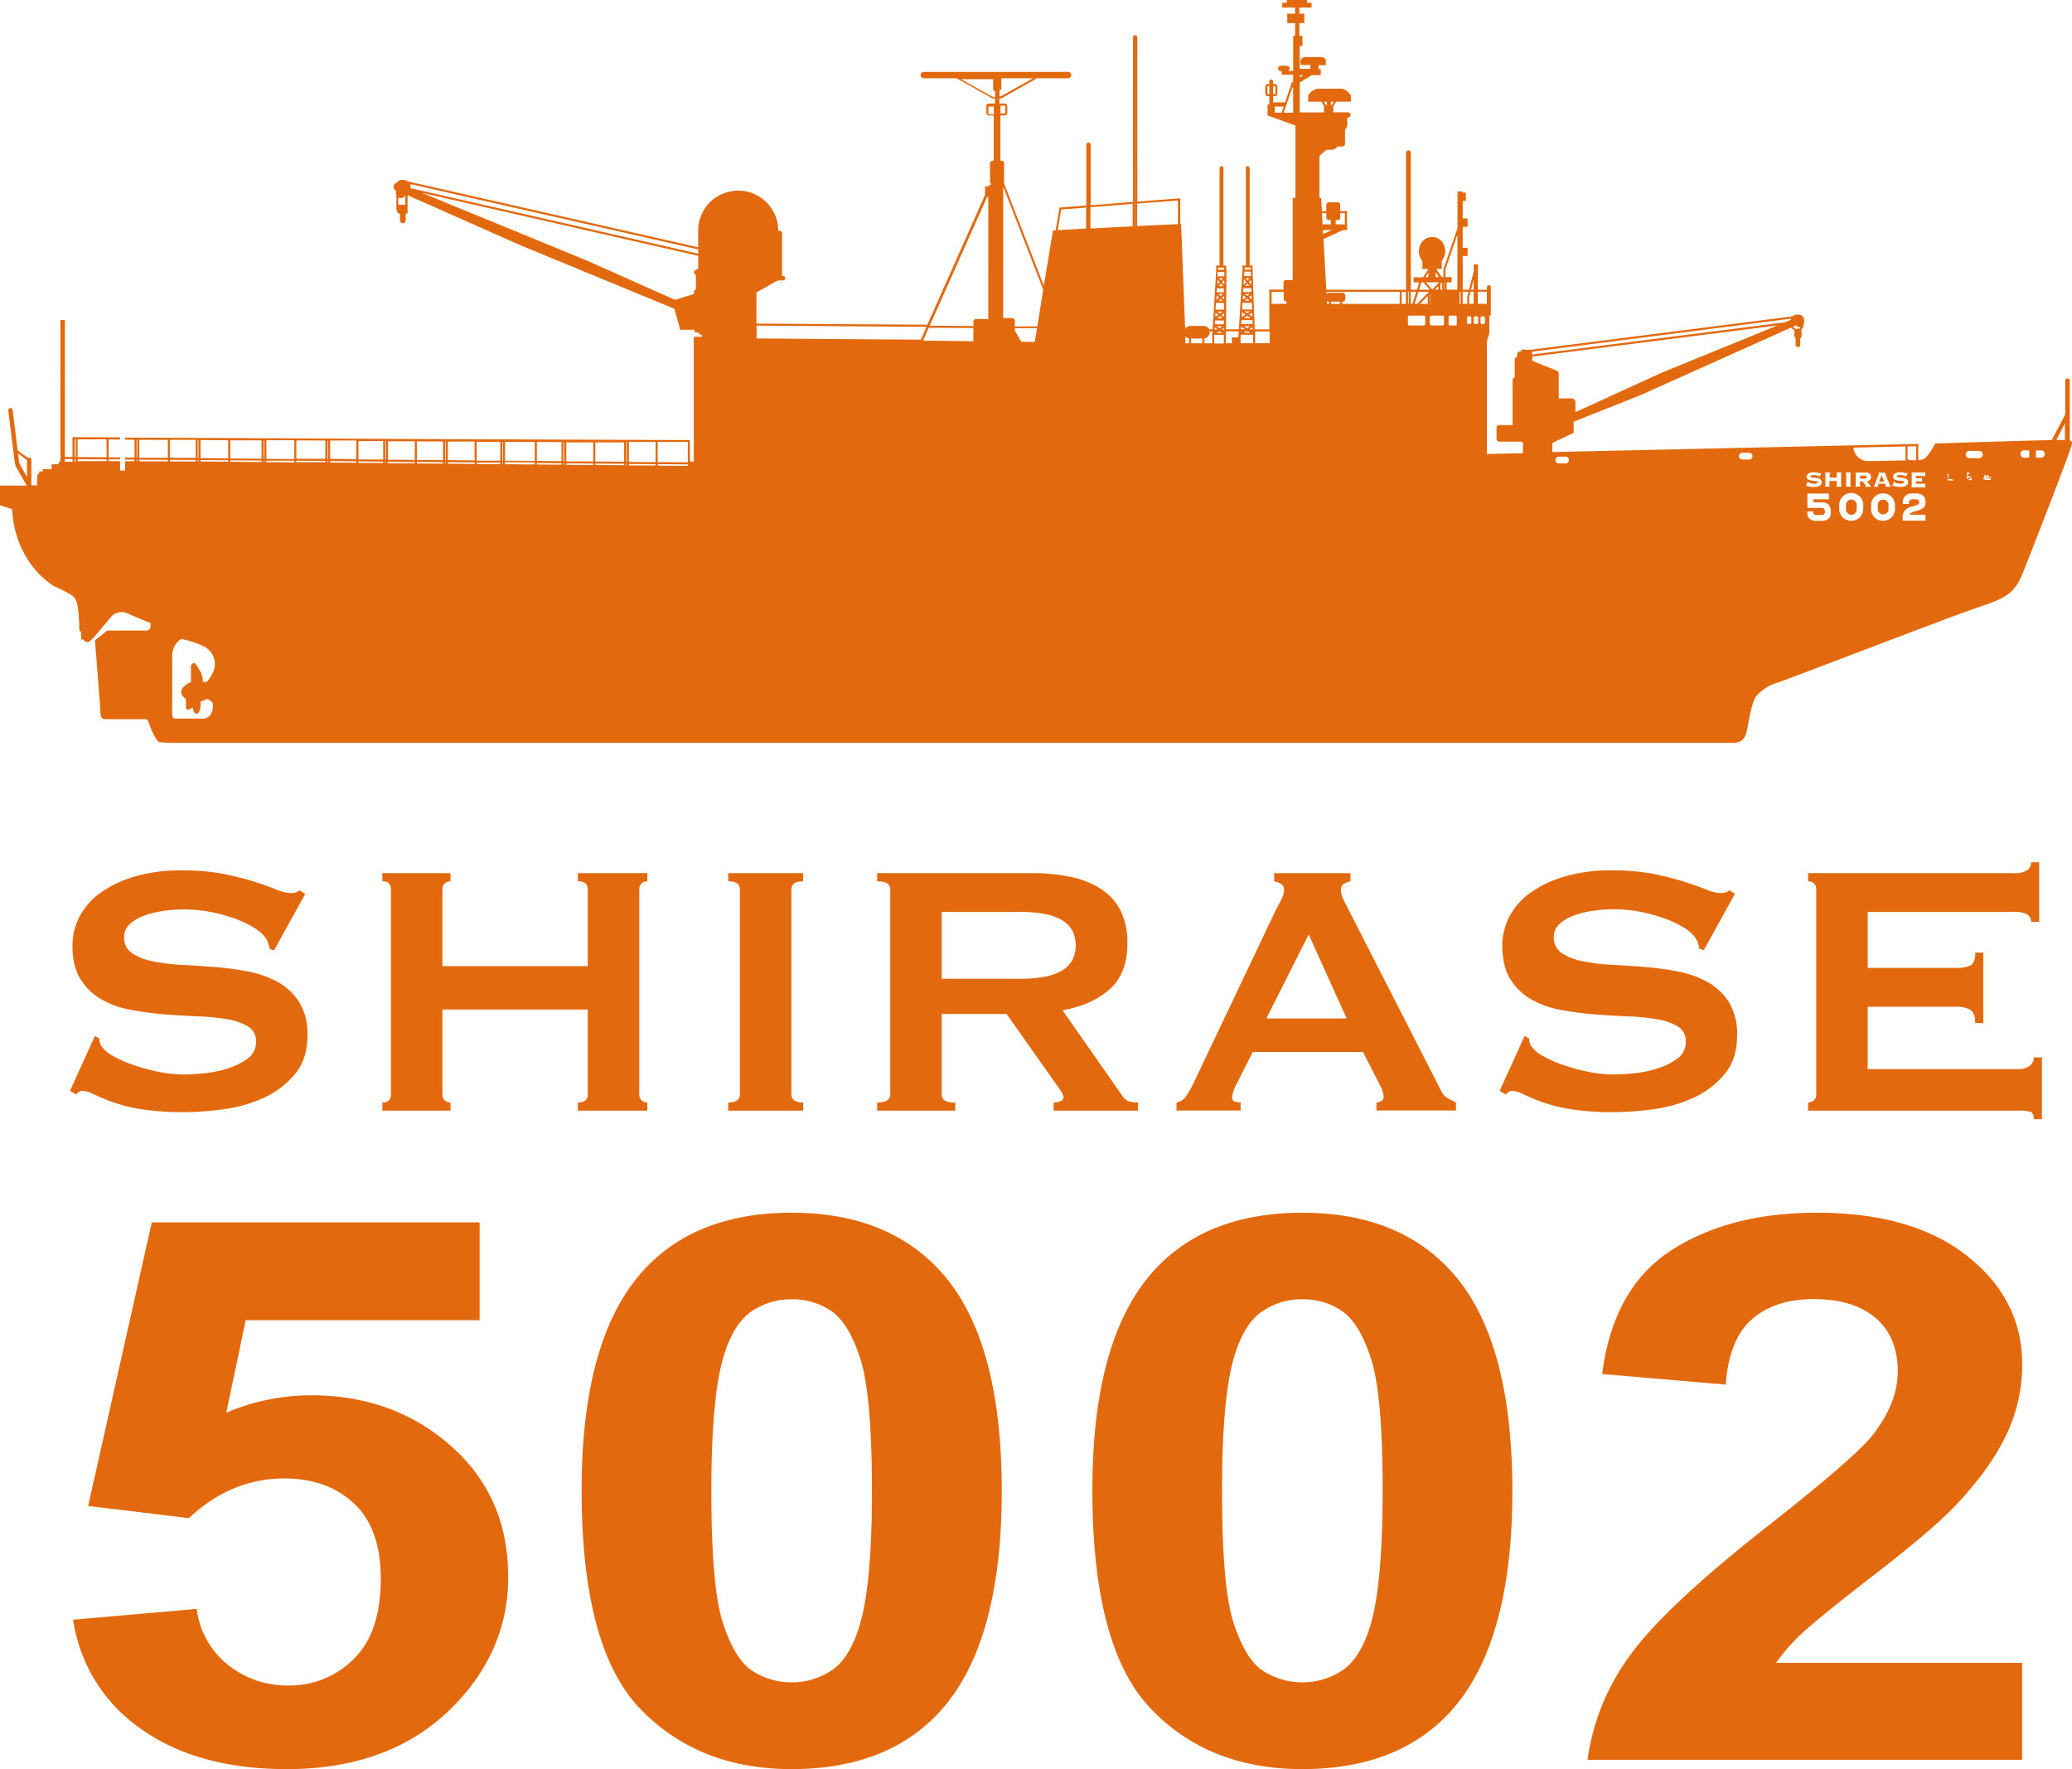
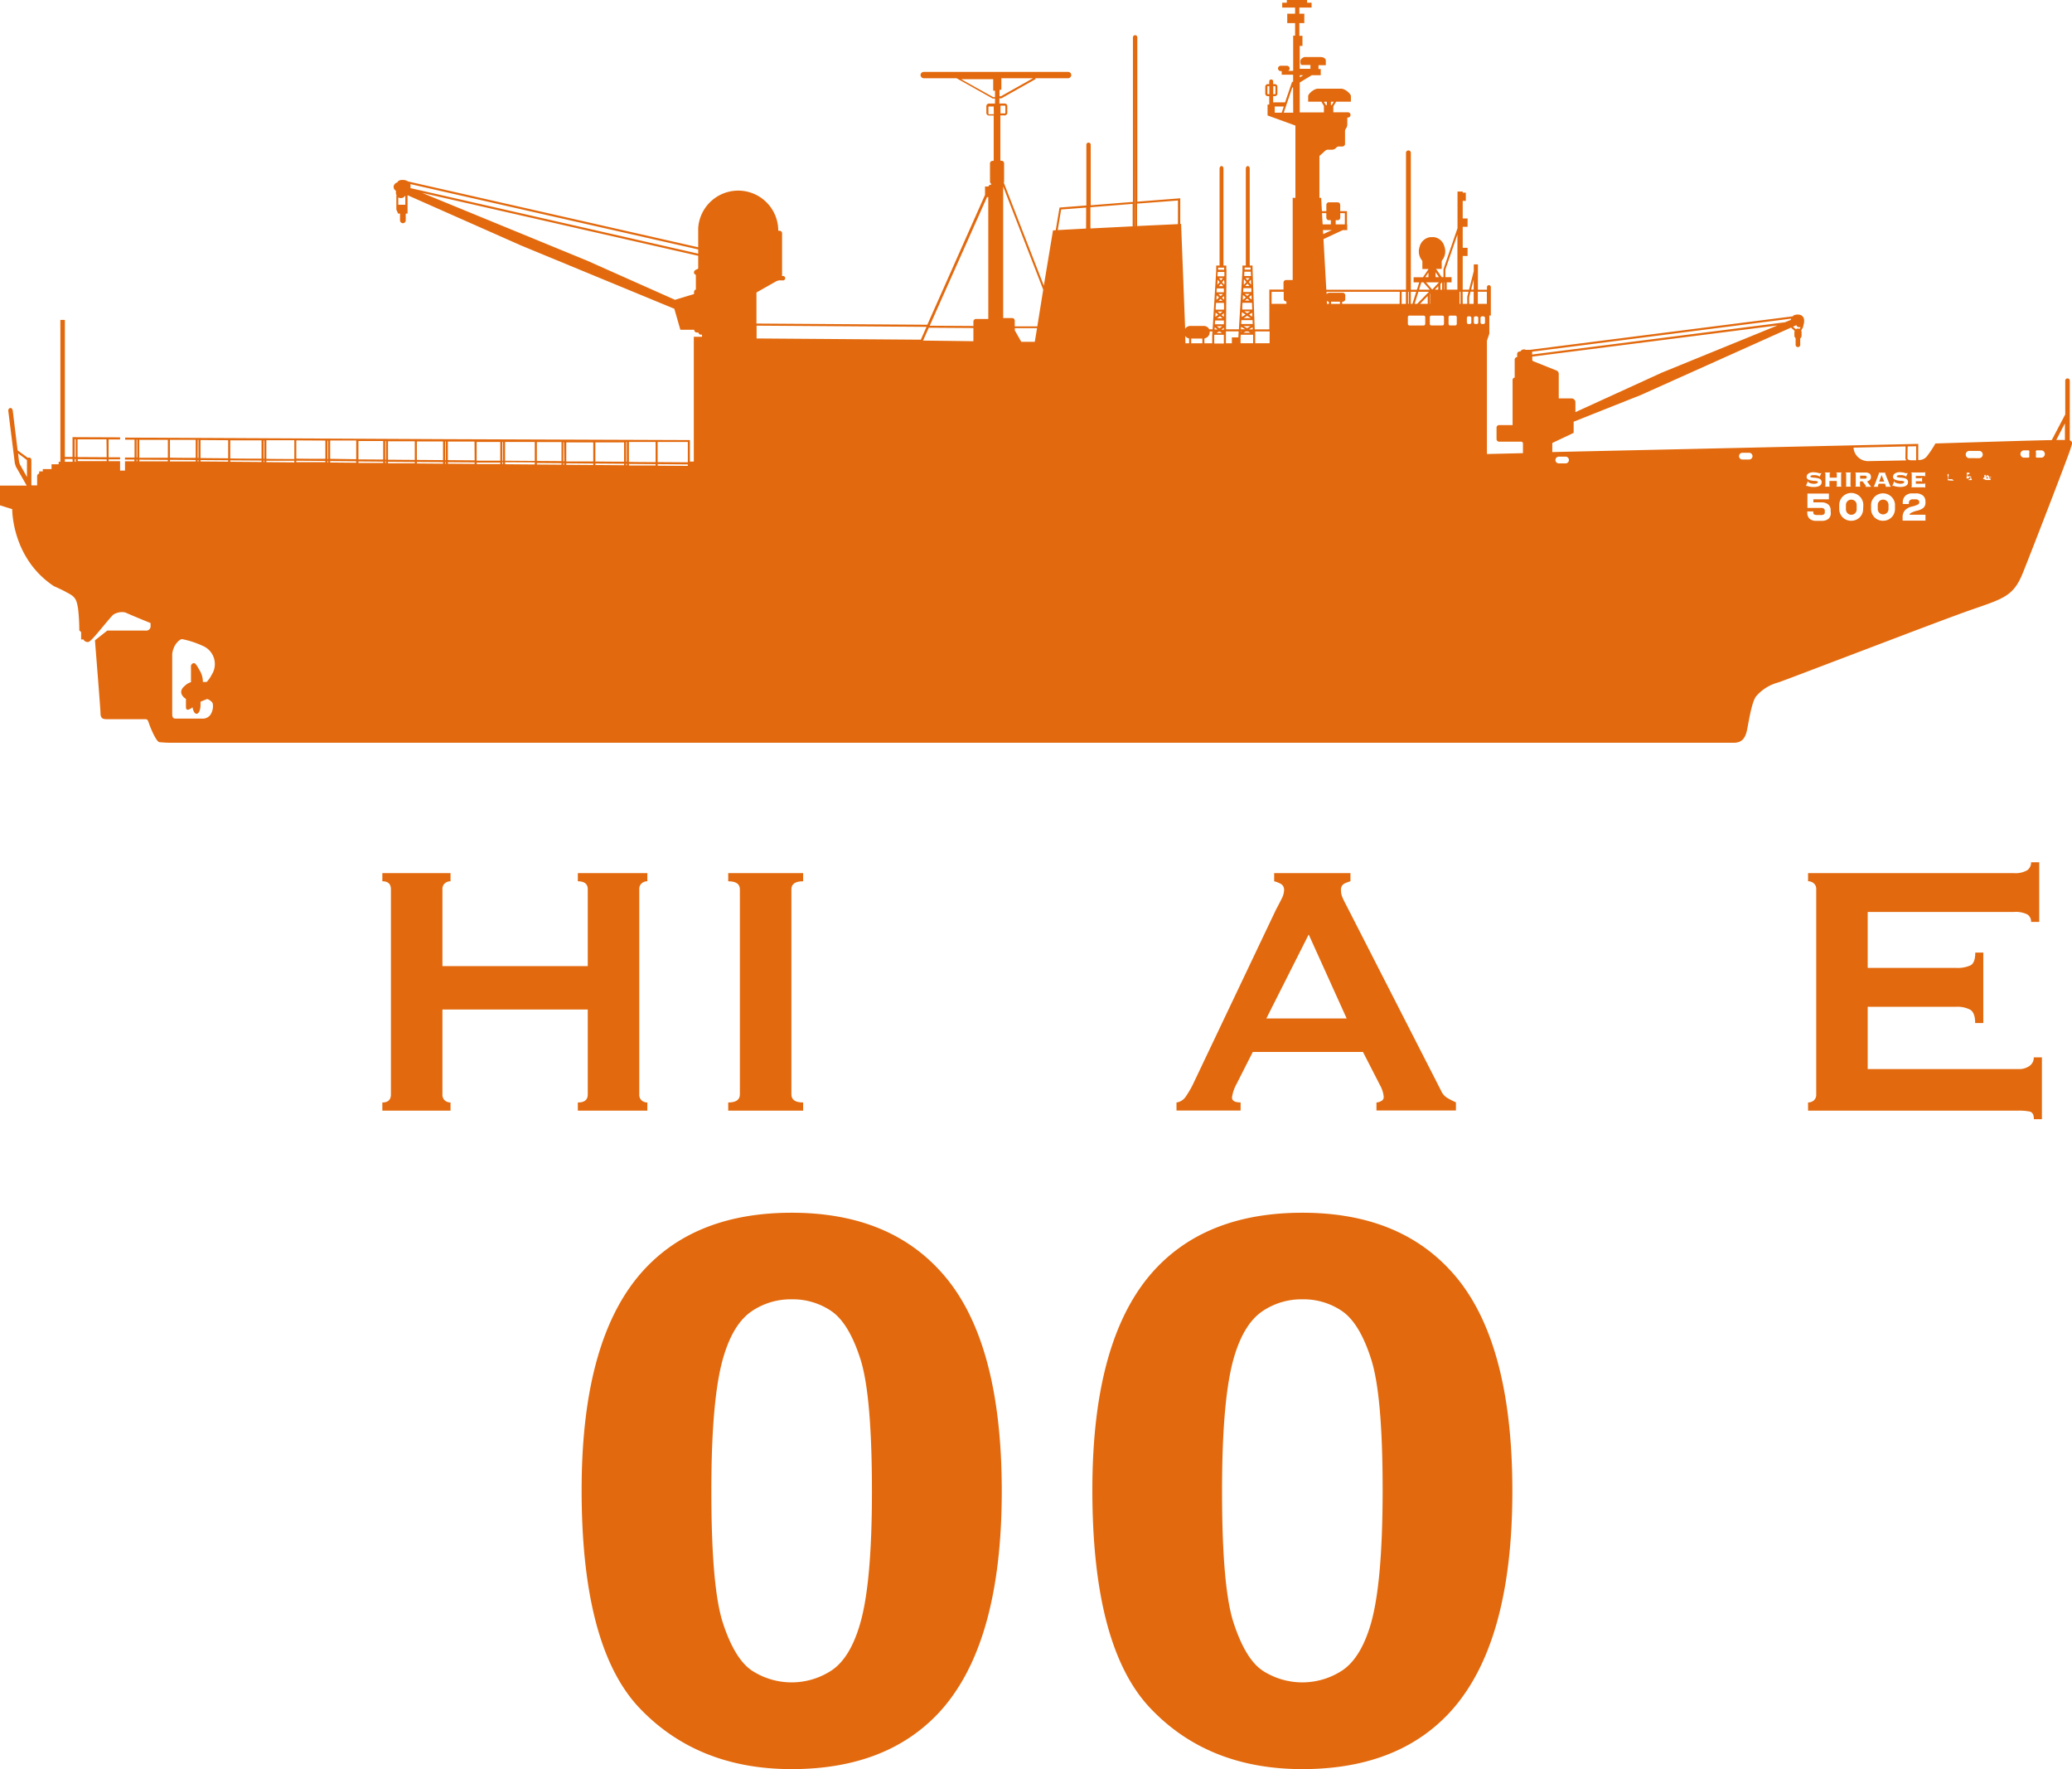
<svg xmlns="http://www.w3.org/2000/svg" viewBox="0 0 614.3 524.4">
  <defs>
    <style>.cls-1{fill:#e2690d;}</style>
  </defs>
  <g id="レイヤー_2" data-name="レイヤー 2">
    <g id="レイヤー_1のコピー" data-name="レイヤー 1のコピー">
-       <path class="cls-1" d="M28.11,307.12l1.33.68a4.3,4.3,0,0,0,.53,2.14,9.68,9.68,0,0,0,3.68,3.14,37.27,37.27,0,0,0,6.3,2.74,53.75,53.75,0,0,0,7.42,1.95,37.91,37.91,0,0,0,7,.73c1.51,0,3.48-.1,5.89-.33a34,34,0,0,0,7.1-1.41,20.11,20.11,0,0,0,6-2.94,5.86,5.86,0,0,0,2.54-5,5,5,0,0,0-2.35-4.55,17.21,17.21,0,0,0-6.15-2.13,63.55,63.55,0,0,0-8.71-.87c-3.25-.14-6.58-.34-10-.6a97.44,97.44,0,0,1-10-1.34,27.5,27.5,0,0,1-8.7-3.15,17.33,17.33,0,0,1-6.16-6q-2.36-3.81-2.35-10a18.59,18.59,0,0,1,1.95-8.17,20,20,0,0,1,6-7.09,33.18,33.18,0,0,1,10.17-5A48.46,48.46,0,0,1,54.08,258a63.15,63.15,0,0,1,12.31,1.07c3.48.73,6.48,1.47,9,2.28s4.68,1.56,6.42,2.28a12.06,12.06,0,0,0,4.36,1.07,3.69,3.69,0,0,0,2.67-.81L90.48,265l-9.24,16.73-1.33-.53a7.42,7.42,0,0,0-1.08-3.07,11.36,11.36,0,0,0-3.55-3.16,30.63,30.63,0,0,0-5.82-2.74,47.65,47.65,0,0,0-7.21-1.94,42,42,0,0,0-7.78-.73,43.26,43.26,0,0,0-6.1.46,30.13,30.13,0,0,0-5.67,1.41,12.34,12.34,0,0,0-4.22,2.48,5,5,0,0,0-1.68,3.81,5.45,5.45,0,0,0,2.34,4.82,17.34,17.34,0,0,0,6.16,2.41A56.33,56.33,0,0,0,54,286q4.89.27,10,.67a81.81,81.81,0,0,1,10,1.4,29.3,29.3,0,0,1,8.7,3.21,17.64,17.64,0,0,1,6.15,6A18.17,18.17,0,0,1,91.14,307c0,4.65-1.23,8.43-3.68,11.37a25.92,25.92,0,0,1-9.17,7,41.14,41.14,0,0,1-11.84,3.41,87.72,87.72,0,0,1-11.84.88,78.62,78.62,0,0,1-12.79-.88,46.87,46.87,0,0,1-8.56-2.14c-2.28-.84-4.08-1.61-5.43-2.27a7.83,7.83,0,0,0-3.47-1,2.19,2.19,0,0,0-1.74,1.07l-1.88-1.07Z" />
      <path class="cls-1" d="M174.26,263.63c0-1.62-1-2.4-2.94-2.4v-2.42h20.6v2.42a2.49,2.49,0,0,0-1.66.59,2.19,2.19,0,0,0-.73,1.81V324.4a2.22,2.22,0,0,0,.73,1.81,2.59,2.59,0,0,0,1.66.59v2.41h-20.6V326.8c2,0,2.94-.81,2.94-2.4V299.24H131.17V324.4a2.25,2.25,0,0,0,.73,1.81,2.64,2.64,0,0,0,1.67.59v2.41H113.36V326.8c1.69,0,2.54-.81,2.54-2.4V263.63c0-1.62-.85-2.4-2.54-2.4v-2.42h20.21v2.42a2.53,2.53,0,0,0-1.67.59,2.22,2.22,0,0,0-.73,1.81v22.75h43.09Z" />
      <path class="cls-1" d="M215.9,326.8c2.31,0,3.46-.81,3.46-2.4V263.63c0-1.62-1.15-2.4-3.46-2.4v-2.42h22.21v2.42c-2.32,0-3.48.78-3.48,2.4V324.4c0,1.59,1.16,2.4,3.48,2.4v2.41H215.9Z" />
-       <path class="cls-1" d="M305.83,258.81a55.44,55.44,0,0,1,11.66,1.13,26.48,26.48,0,0,1,9,3.62,16.62,16.62,0,0,1,5.76,6.42,21.26,21.26,0,0,1,2,9.7q0,8.85-5.22,13.52t-14,6.29l17.79,25.44a3.62,3.62,0,0,0,2.21,1.61,11.24,11.24,0,0,0,2.34.26v2.41h-25V326.8a5,5,0,0,0,2.06-.4c.58-.27.87-.62.87-1.07a3,3,0,0,0-.53-1.55c-.35-.57-.9-1.35-1.6-2.33l-14.74-20.89H279.2V324.4a2.07,2.07,0,0,0,.87,1.81,6,6,0,0,0,3.15.59v2.41H260.06V326.8c2.58,0,3.89-.81,3.89-2.4V263.63c0-1.62-1.31-2.4-3.89-2.4v-2.42Zm-3.47,31.32a36.76,36.76,0,0,0,8-.74,14.2,14.2,0,0,0,5.09-2.07,7.91,7.91,0,0,0,2.67-3.14,10.06,10.06,0,0,0,0-7.91,7.91,7.91,0,0,0-2.67-3.14,14,14,0,0,0-5.09-2.08,36.83,36.83,0,0,0-8-.73H279.2v19.81Z" />
      <path class="cls-1" d="M348.8,326.8a3.93,3.93,0,0,0,2.74-1.73,30.45,30.45,0,0,0,2-3.36l24.76-52.07c.61-1.15,1.18-2.21,1.66-3.2a5.91,5.91,0,0,0,.74-2.55,2,2,0,0,0-.94-1.88,7.77,7.77,0,0,0-2-.78v-2.42h22.62v2.42a10.27,10.27,0,0,0-1.87.72,2,2,0,0,0-.94,1.94A5.24,5.24,0,0,0,398,266c.3.71.77,1.65,1.39,2.81l27.85,54.48a4.63,4.63,0,0,0,1.8,2.13,26.19,26.19,0,0,0,2.61,1.34v2.41H408.09V326.8a3.23,3.23,0,0,0,1.35-.4,1.29,1.29,0,0,0,.8-1.2,8.38,8.38,0,0,0-1.08-3.49l-5.07-9.89H371.42l-4.81,9.49a11.39,11.39,0,0,0-1.35,4c0,1,.86,1.47,2.55,1.47v2.41h-19Zm50.46-24.9L388,277,375.44,301.9Z" />
-       <path class="cls-1" d="M452,307.12l1.35.68a4.3,4.3,0,0,0,.53,2.14,9.56,9.56,0,0,0,3.67,3.14,37.62,37.62,0,0,0,6.3,2.74,54.51,54.51,0,0,0,7.42,1.95,37.91,37.91,0,0,0,7,.73c1.52,0,3.48-.1,5.9-.33a33.78,33.78,0,0,0,7.08-1.41,19.76,19.76,0,0,0,6-2.94,5.84,5.84,0,0,0,2.54-5,5,5,0,0,0-2.33-4.55,17.28,17.28,0,0,0-6.15-2.13,64,64,0,0,0-8.71-.87c-3.25-.14-6.58-.34-10-.6a98,98,0,0,1-10-1.34,27.64,27.64,0,0,1-8.71-3.15,17.54,17.54,0,0,1-6.15-6q-2.34-3.81-2.34-10a18.72,18.72,0,0,1,1.94-8.17,19.87,19.87,0,0,1,6-7.09,33.3,33.3,0,0,1,10.17-5A48.44,48.44,0,0,1,478,258a63.22,63.22,0,0,1,12.31,1.07c3.48.73,6.49,1.47,9,2.28s4.68,1.56,6.42,2.28a12.07,12.07,0,0,0,4.34,1.07,3.72,3.72,0,0,0,2.68-.81l1.61,1.07-9.24,16.73-1.34-.53a7.41,7.41,0,0,0-1.06-3.07,11.36,11.36,0,0,0-3.55-3.16,31.23,31.23,0,0,0-5.82-2.74,48.24,48.24,0,0,0-7.23-1.94,41.6,41.6,0,0,0-7.76-.73,43.26,43.26,0,0,0-6.1.46,30.24,30.24,0,0,0-5.68,1.41,12.29,12.29,0,0,0-4.21,2.48,5,5,0,0,0-1.69,3.81A5.46,5.46,0,0,0,463,282.5a17,17,0,0,0,6.16,2.41,57.42,57.42,0,0,0,8.7,1.07q4.88.27,10,.67a81.54,81.54,0,0,1,10,1.4,29.2,29.2,0,0,1,8.7,3.21,17.55,17.55,0,0,1,6.15,6A18.17,18.17,0,0,1,515,307c0,4.65-1.23,8.43-3.69,11.37a25.94,25.94,0,0,1-9.15,7,41.27,41.27,0,0,1-11.86,3.41,87.86,87.86,0,0,1-11.85.88,78.48,78.48,0,0,1-12.78-.88,46.87,46.87,0,0,1-8.56-2.14,57.6,57.6,0,0,1-5.42-2.27,7.93,7.93,0,0,0-3.49-1,2.21,2.21,0,0,0-1.73,1.07l-1.87-1.07Z" />
      <path class="cls-1" d="M602.17,273.27a2.48,2.48,0,0,0-1.12-2.22,7.82,7.82,0,0,0-4-.73H553.73v16.59H580a9.33,9.33,0,0,0,4.15-.73c1-.49,1.47-1.76,1.47-3.82H588v20.89h-2.41c0-2.05-.51-3.37-1.47-3.95a8.19,8.19,0,0,0-4.15-.87H553.73V316.9h44.69a5.32,5.32,0,0,0,3.29-.94,3,3,0,0,0,1.26-2.54h2.41v18.33H603c0-1.33-.42-2.09-1.26-2.27a16.4,16.4,0,0,0-3.29-.27H536.05V326.8a2.67,2.67,0,0,0,1.68-.59,2.22,2.22,0,0,0,.74-1.81V263.63a2.2,2.2,0,0,0-.74-1.81,2.57,2.57,0,0,0-1.68-.6v-2.41h61a6.88,6.88,0,0,0,4-.87,2.81,2.81,0,0,0,1.12-2.35h2.41v17.68Z" />
-       <path class="cls-1" d="M21.69,480.12l36.63-3.21a25,25,0,0,0,9.29,16.59,27.81,27.81,0,0,0,17.79,6.11,26.77,26.77,0,0,0,19.49-7.87q8-7.89,8-23.75,0-14.88-7.91-22.3t-20.61-7.45Q68.51,438.24,56,450L26.13,446.4,45,362.34h97.2v29H72.84l-5.75,27.42a64.11,64.11,0,0,1,25.11-5.17q24.45,0,41.47,15t17,38.91q0,19.92-13.73,35.56Q118.21,524.43,85,524.4q-26.56,0-43.3-12A47.57,47.57,0,0,1,21.69,480.12Z" />
      <path class="cls-1" d="M234.7,359.48q27.87,0,43.56,16.75Q297,396,297,442q0,45.79-18.83,65.88Q262.56,524.4,234.7,524.4t-45.12-18.12q-17.15-18.11-17.14-64.62,0-45.62,18.85-65.66Q206.83,359.49,234.7,359.48Zm0,25.66a20.57,20.57,0,0,0-11.9,3.58c-3.48,2.39-6.2,6.67-8.11,12.83q-3.8,12-3.79,40.45c0,18.93,1.13,32,3.4,39s5.13,11.82,8.57,14.16a21.58,21.58,0,0,0,23.73-.05c3.5-2.37,6.19-6.66,8.11-12.84q3.81-11.9,3.8-40.31t-3.4-39.06q-3.41-10.65-8.56-14.22A20.34,20.34,0,0,0,234.7,385.14Z" />
      <path class="cls-1" d="M386.12,359.48q27.86,0,43.55,16.75Q448.39,396,448.38,442q0,45.79-18.83,65.88Q414,524.4,386.12,524.4q-28,0-45.13-18.12t-17.13-64.62q0-45.62,18.83-65.66Q358.25,359.49,386.12,359.48Zm0,25.66a20.58,20.58,0,0,0-11.91,3.58q-5.23,3.58-8.12,12.83-3.79,12-3.78,40.45c0,18.93,1.12,32,3.41,39s5.1,11.82,8.55,14.16a21.59,21.59,0,0,0,23.74-.05c3.5-2.37,6.19-6.66,8.13-12.84q3.76-11.9,3.78-40.31t-3.4-39.06c-2.26-7.1-5.13-11.83-8.56-14.22A20.29,20.29,0,0,0,386.12,385.14Z" />
-       <path class="cls-1" d="M599.52,492.89v28.76H470.67a67.33,67.33,0,0,1,12.56-30.91Q493.7,476.16,524.57,452q24.84-19.51,30.48-26.43,7.58-9.61,7.59-19c0-6.91-2.22-12.22-6.61-15.93s-10.49-5.56-18.25-5.56S524,387.09,519.47,391s-7.16,10.37-7.85,19.41L475,407.29q3.27-25.55,20.54-36.69t43.16-11.12q28.38,0,44.62,12.89t16.21,32.05a48.07,48.07,0,0,1-4.64,20.77q-4.65,9.85-14.72,20.66-6.67,7.15-24.07,20.61t-22,17.84a54,54,0,0,0-7.52,8.59Z" />
      <polygon class="cls-1" points="557.13 142.74 558.63 142.74 557.85 140.81 557.13 142.74" />
-       <path class="cls-1" d="M589.66,140.63h0l-.15-.05a.24.24,0,0,0,0,.09h0s0,.09,0,.12a.17.17,0,0,0,.06.06v0l.21,0a.21.21,0,0,0,0-.12.2.2,0,0,1,0-.08Z" />
+       <path class="cls-1" d="M589.66,140.63h0l-.15-.05a.24.24,0,0,0,0,.09h0s0,.09,0,.12v0l.21,0a.21.21,0,0,0,0-.12.2.2,0,0,1,0-.08Z" />
      <path class="cls-1" d="M548.87,148.1a1.57,1.57,0,0,0-1.59,1.54V151a1.59,1.59,0,0,0,3.18,0v-1.35A1.57,1.57,0,0,0,548.87,148.1Z" />
      <path class="cls-1" d="M558.31,148.1a1.58,1.58,0,0,0-1.6,1.54V151a1.6,1.6,0,0,0,3.19,0v-1.35A1.56,1.56,0,0,0,558.31,148.1Z" />
      <path class="cls-1" d="M552.83,141h-1.35v.88h1.35a.69.69,0,0,0,.49-.13.43.43,0,0,0,.13-.31.42.42,0,0,0-.13-.31A.64.64,0,0,0,552.83,141Z" />
      <path class="cls-1" d="M614.15,130.87a1,1,0,0,0-.51-.33v-17.7a.67.67,0,1,0-1.34,0v10l-4,7.61c-10.45.22-34,1-34.31,1h-.18l-.09.15a29.78,29.78,0,0,1-2.51,3.75,3,3,0,0,1-2.49,1v-4.77l-108.5,2.42v-2.69l6.33-3V125l19.91-7.91L531,97.1l1.09,1a1,1,0,0,0-.09.37v1a1,1,0,0,0,.36.77v1.88a.69.69,0,1,0,1.37,0v-1.83a1,1,0,0,0,.4-.82v-1a1.05,1.05,0,0,0-.13-.49l.57-1c0-.1.3-1.41.3-1.41V95a1.62,1.62,0,0,0-1.23-1.68,2.63,2.63,0,0,0-1.32,0,1.18,1.18,0,0,0-.81.45l-77.82,9.92-.13,0h-1.23a1.29,1.29,0,0,0-.53-.12,1.23,1.23,0,0,0-1.06.63h-.27a.73.73,0,0,0-.67.77v.88a.75.75,0,0,0-.73.76v5.15a.21.21,0,0,1,0,.16.7.7,0,0,0-.62.76V126h-4a.77.77,0,0,0-.76.77v3.38a.77.77,0,0,0,.76.77h6.54a.53.53,0,0,1,.39.16l.14.25v3l-10.68.25V101s.71-2.07.71-2.07,0-4.84,0-5.39H442V90.39h0V85.11a.57.57,0,0,0-.57-.58.58.58,0,0,0-.58.58v.77h-2.68V78.37h-1.23v2l-1.4,5.5h-1.88v-10h1.44V73.46h-1.44V67.23h1.44V64.76h-1.44V59.55h.92V57.1h-.92v-.32h-1.54V67.63l-4.17,12.19v2.34h-.51l-1.68-2.45h1.67V77.36a2.94,2.94,0,0,0,.17-.26,4.23,4.23,0,0,0,.64-4,3.72,3.72,0,0,0-3.1-2.81l-.54,0-.5,0a3.76,3.76,0,0,0-3.21,2.83,4.29,4.29,0,0,0,.64,4l.17.28v1h0v1.34h1.84l-1.66,2.45H419.1V83.7h1.67l-.69,2.18h-1.8V45.22a.72.72,0,0,0-1.43,0V85.88H393.22l-.84-15,5.73-2.67h1.31v-1.7h-.08V62.59h-2V60.73a.77.77,0,0,0-.76-.76H394a.77.77,0,0,0-.77.76v1.86h-1.31l-.22-3.94h-.52V46.23L393,44.6a1.18,1.18,0,0,1,.61-.23H395a1.58,1.58,0,0,0,1-.42l.29-.29a.94.94,0,0,1,.58-.24H398a.77.77,0,0,0,.77-.77V38.83a1.42,1.42,0,0,1,.21-.65l.15-.2a2.17,2.17,0,0,0,.31-1V35a.16.16,0,0,1,.16-.16.77.77,0,0,0,.8-.76.78.78,0,0,0-.77-.8H395.3V31.51l.83-1.36h4.38V28.49c0-.67-1.7-2.2-2.88-2.2h-6.9c-1.18,0-2.89,1.53-2.89,2.2v1.66h3.93l.74,1.29v1.88h-7.17V24.46l3.57-2.17h2.66V20.46h-.67V19.33h2.17V17.91s0-1-1.67-1h-4.6c-.14,0-1.26.36-1.26,1.25,0,.67.12.94.23,1l.09.11h2.65v1.13h-3.17V13.62h.81v-3h-.92V6.84h1.47V4.06h-1.47V2.24h3.63V.81h-1.35V0h-6V.81h-1.36V2.24h3.82V4.06h-2.33V6.84h2.33v3.73h-.57V21H381.9a.79.79,0,0,0-.32-1.5h-1.9a.79.79,0,0,0-.78.79.78.78,0,0,0,.78.78H380v1.08h3.38v2.1h-.31L381,30.34h-3.54V28.51h.48a.77.77,0,0,0,.78-.76V25.7a.77.77,0,0,0-.78-.77h-.48v-.8a.58.58,0,1,0-1.16,0v.8h-.41a.76.76,0,0,0-.77.77v2.05a.76.76,0,0,0,.77.76h.41V31h-.5v3.22l8.26,3V58.65h-.81V83H381.3a.77.77,0,0,0-.77.77v2.07h-4.2V97.64H372c-.16-4.28-.64-17.71-.64-17.71h0V78.71h-.85V50c0-.44-.25-.78-.57-.78s-.58.34-.58.78V78.71h-1v1.5l-1.06,17.41h-3.81l.13-17.7h-.05V78.71h-.84V50c0-.44-.24-.78-.57-.78s-.58.34-.58.78V78.71h-1v1.5l-1.06,17.4h-1a1.86,1.86,0,0,0-1.65-1h-3.95a1.87,1.87,0,0,0-1.55.84l-1.2-31.07h-.25v-7.6l-12.73,1V11.08a.65.65,0,0,0-1.3,0V59.85l-12.52,1V42.91a.65.65,0,0,0-.65-.64.64.64,0,0,0-.64.64v18l-7.95.61L313,68.24l-.81.05-2.72,16.39L297.63,54.21h-.06a.65.65,0,0,0,.12-.36V48.41a.76.76,0,0,0-.77-.76h-.18a.16.16,0,0,1-.15-.16V34.21h1.29a.77.77,0,0,0,.76-.76v-2a.77.77,0,0,0-.76-.77H296.3V29.16h.58l10.19-5.74-.13-.22h9.73a1,1,0,0,0,.94-.95.94.94,0,0,0-.94-.93h-42.8a.94.94,0,0,0-.95.93,1,1,0,0,0,.95.95h9.75l10.67,6H295V30.7H293.2a.78.78,0,0,0-.77.77v2a.77.77,0,0,0,.77.76h1.41V47.54a.15.15,0,0,1-.15.14h-.17a.77.77,0,0,0-.78.78v5.4a.76.76,0,0,0,.37.63v.24h-.06a.84.84,0,0,0-.78.55h-1v2.49L274.93,96.26l-50.66-.35V86.7l6-3.4.7-.19H232a.66.66,0,1,0,0-1.29h-.13V69.16a.78.78,0,0,0-.77-.77h-.37V68A11.88,11.88,0,0,0,207,67.63h0V73.3L121,53.79v0a2.81,2.81,0,0,0-1.69-.44,1.73,1.73,0,0,0-1.36.45,1,1,0,0,0-.14.29,1.37,1.37,0,0,0-1.11,1.34,1.31,1.31,0,0,0,.68,1.11v.64a1.54,1.54,0,0,0,.24.82h-.11v4.11l.51,1.2h.58v2a.84.84,0,0,0,.84.85.85.85,0,0,0,.85-.85v-2h.54V57.86l33.71,14.93,45.38,18.73,1.79,6.22h4.12v.05a.76.76,0,0,0,.77.77h.3a.23.23,0,0,1,.16,0,.72.72,0,0,0,.76.63h.31v.63c-1.56,0-2.43,0-2.43,0v37l-1.16,0v-6.37l-71.71-.27-95.72-.47v.62h2.78v5.29H37.06v.61l2.78,0v.51H37.06v2.75H35.6V136.7H32.2v-.54l3.4,0v-.61H32.2v-5.28l3.4,0v-.63l-14.1-.06v5.86l-2.27,0V94.83H17.9v42.06h-.51v.73l-2.11,0v1.43H12.69v.68H11.61v.68l0,0a.7.7,0,0,0-.6.78v2.68H9.39l-.09-.15v-7.33a.73.73,0,0,0-.68-.77.63.63,0,0,0-.32.12L5.22,133.5,3.76,121.56,3.45,121,3,120.93a.8.8,0,0,0-.54.88l1.94,15.52.32,1,3.2,5.61H0v5.84l.21.08c.1,0,2,.65,3.41,1.05,0,1.94.68,15.16,12.42,22.88.08,0,2,.87,3.67,1.75v.09h.14c.32.17.64.34.92.51,1.72,1,2,2.05,2.38,4.3a55.56,55.56,0,0,1,.36,6.28v.12l.54.54v2.17h.7a1.36,1.36,0,0,0,1.48.73c.55-.13,1.82-1.56,4.66-5,1.17-1.4,2.28-2.73,2.7-3.08a4.78,4.78,0,0,1,3.54-.66v0c2,.89,4.51,1.93,7.51,3.15v.73a1.3,1.3,0,0,1-1.5,1.49H31.82l-3.65,2.88,0,.17c0,.19,1.63,20.23,1.63,21.47,0,1.45.69,1.75,1.74,1.75H43c.66,0,.79.13,1.16,1.23.43,1.3,2.12,5.38,3.08,5.58a38.05,38.05,0,0,0,4,.18l418.7,0H514c2.29,0,3.45-1.16,4-4l.28-1.49c.5-2.68,1.25-6.72,2.32-8.22a13,13,0,0,1,6.48-4.13c1.17-.35,10.65-4,21.63-8.16,13.83-5.26,31-11.82,36.25-13.6l.53-.19c8.91-3.06,11.6-4,14.26-10.61s13.56-34.81,14.08-36.67l.21-.68C614.28,131.76,614.43,131.26,614.15,130.87Zm-81.56-34.5a.75.75,0,0,0,.75.6h.39l.11,0c-.1.15-.22.37-.34.55a1.07,1.07,0,0,0-.47-.14,1.17,1.17,0,0,0-.6.21l-.85-.74Zm-138-66.22h.85l-.61,1h-.24Zm-2.08,0h.86v1h-.27Zm-7.13-7.86h1l-1,.64Zm-7.89,3.25h.48a.16.16,0,0,1,.16.16v2.05a.16.16,0,0,1-.16.16h-.48Zm-1.16,2.37h-.41a.16.16,0,0,1-.16-.16V25.7a.16.16,0,0,1,.16-.16h.41ZM380,33.4h-2.07V31.57h2.68Zm3.41,0H380.6c.47-1.37,1.86-5.47,2.53-7.46h.24Zm-86.78-2.08h1.29a.15.15,0,0,1,.15.15v2a.15.15,0,0,1-.15.15h-1.29Zm-.29-4.7h.54V23.2h9.39c-2.06,1.14-9.39,5.27-9.51,5.34h-.42ZM118.08,60.69V58.51a1.46,1.46,0,0,0,.77.21,1.5,1.5,0,0,0,1.32-.79v2.76ZM207,79.62l-.79.41a.84.84,0,0,0-.43,1l.38.41h.15v4.37a.78.78,0,0,0-.54.72v.63l-5.65,1.71L174,77.24,125.13,57.17,207,75.82Zm0-4.43L121.68,55.76l0,0a3.41,3.41,0,0,0,0-1.05,1.27,1.27,0,0,1,0-.14L207,73.93ZM8,136.41v5l-2.08-3.72-.26-.74-.31-2.56,2.67,2S8,136.37,8,136.41Zm13.54.48H19.23v-.83l2.27,0Zm.91,0h-.29v-.81h.29Zm0-1.43h-.29v-5.24h.29Zm9.18,1.23-8.57,0v-.58l8.57.07Zm0-1.16L23,135.48v-5.25l8.57,0Zm27-5.15h.21v5.35H58.6Zm0,6h.21v.42H58.6Zm-8.24-6,7.63,0v5.34c-2.64,0-5.19,0-7.63-.06Zm-9.7,6.36h-.2v-.51h.2Zm0-1.13h-.2v-5.28h.2Zm9.08,1.15-8.47,0v-.5l8.47.06Zm0-1.08-8.47,0v-5.3c2.64,0,5.48,0,8.47,0Zm.62.62,7.63.06v.43l-7.63,0Zm9.75,65.83c0-.11,0-.22,0-.34a6.56,6.56,0,0,0-1-3.16l-.2-.35c-.59-1-1.06-1.89-1.65-1.69a1,1,0,0,0-.67,1.1,3.8,3.8,0,0,0,0,.46l0,.77v3.29a4.1,4.1,0,0,0-1.52.81c-.57.48-1.38,1.15-1.38,2.08a1.83,1.83,0,0,0,.22.86,3.05,3.05,0,0,0,1.19,1.2v2.18c0,.47,0,.75.23.94s.46.09.7,0a2.55,2.55,0,0,0,1-.65c.11.52.38,1.68,1,1.91a.61.61,0,0,0,.59-.09c.78-.59.8-2.26.8-2.28V208l2-.82.42.2h0s1,.5,1.21,1.18a4.69,4.69,0,0,1-.65,3.25A2.8,2.8,0,0,1,59.79,213H52.06c-.67,0-1-.23-1-1.46V193.88a6.26,6.26,0,0,1,.39-1.65c.41-1.23,1.7-2.78,2.55-2.78a27.39,27.39,0,0,1,6.12,2A5.85,5.85,0,0,1,62.77,200a9.45,9.45,0,0,1-1.49,2.15H60.11Zm7.51-65.28-8.11-.06h-.09v-.42l8.2.06Zm0-1-8.2-.07v-5.34l8.2.05Zm9.89,1.1-9.27-.07v-.42l9.27.06Zm0-1c-3.15,0-6.26,0-9.27-.06v-5.36l9.27,0Zm.82,1h-.2v-.41h.2Zm0-1h-.2v-5.37h.2Zm8.9,1.11-8.29-.07v-.42l8.29,0Zm0-1c-2.79,0-5.56,0-8.29-.06V130.5l8.29,0ZM96.46,137,87.85,137v-.44l8.61.07Zm0-1c-2.9,0-5.77,0-8.61-.06v-5.4l8.61.05Zm.82,1.06h-.2v-.43h.2Zm0-1h-.2v-5.43h.2Zm8.33,1.11-7.72-.07v-.43l7.72.06Zm0-1.05L97.89,136v-5.43l7.72,0Zm8,1.1-7.34,0v-.44l7.34.06Zm0-1-7.34-.05v-5.45l7.34,0Zm.82,1h-.21v-.43h.21Zm0-1h-.21v-5.46h.21Zm8.55,1.11-7.94,0v-.44l7.94.06Zm0-1-7.94-.06v-5.47l7.94,0Zm8.37,1.11-7.76-.06v-.43l7.76.05Zm0-1.05-7.76-.06v-5.48l7.76,0Zm.81,1.06h-.2v-.44h.2Zm0-1.05h-.2v-5.51h.2Zm8.56,1.11-7.94-.06v-.44l7.94.06Zm0-1.05-7.94-.06v-5.51h0s3.06,0,7.9,0Zm7.6,1.1-7,0v-.44l7,0Zm0-1-7,0v-5.55l7,0Zm.81,1h-.2V137h.2Zm0-1h-.2v-5.56h.2Zm9.42,1.12-8.81-.07V137l8.81.06Zm0-1.05-8.81-.06v-5.57l8.81,0Zm7.92,1.11-7.3-.05v-.44l7.3.06Zm0-1.05-7.3-.05v-5.61c2.39,0,4.83,0,7.3,0Zm.81,1.05H167v-.43h.2Zm0-1H167v-5.64h.2Zm8.61,1.1-8-.06v-.44l8,.07Zm0-1.06-8,0v-5.64l8,0Zm9.13,1.13-8.51-.07v-.43l8.51.06Zm0-1.05q-3.93,0-8.51-.06v-5.67l8.51,0Zm.82,1.05h-.2v-.43h.2Zm0-1.05h-.2V131h.2Zm8.53,1.12-7.91,0v-.45l7.91.06Zm0-1c-2.29,0-4.94,0-7.91-.06V131c2.87,0,5.55,0,7.91,0Zm9.55,1.12-8.94-.06v-.45l8.72.07h.22Zm0-1.06h-.22l-8.72-.06V131l8.94,0Zm20.39-36.71V96.53l50.38.35L273,100.69Zm64.28.82-14.92-.19,1.69-3.81,13.23.09Zm4.42-6.6h-3.65a.77.77,0,0,0-.77.78v1.3l-12.95-.08,17-38.14H293Zm1.64-60.68H293.2a.15.15,0,0,1-.15-.15v-2a.15.15,0,0,1,.15-.15h1.41Zm.35-5.06h-.51l-9.56-5.34h9.53v3.42H295Zm11.79,72.52h-4l-1.86-3.28-.06,0v-.77l6.59,0Zm.75-4.57-6.69,0V95.06a.76.76,0,0,0-.76-.78h-2.67v-39l11.87,30.59h0ZM322,67.75l-8.4.45,1-6.1,7.42-.57Zm13.81-.66-12.52.63V61.43l12.52-1Zm.62,0v-56l.06,56Zm12.8-.65L337.12,67V60.36l12.12-.93Zm3.31,35.32h-1.08l-.08-2.15a1.81,1.81,0,0,0,1.16.7Zm3.93,0h-3.31v-1.41h3.31Zm2.92-2.68v2.68h-2.31v-1.45a1.88,1.88,0,0,0,1.57-1.83,1.6,1.6,0,0,0,0-.23h.82Zm1.76-19.74h1.78v.61h-1.78ZM361,82.93l.6.67-.7.82C360.94,83.87,361,83.37,361,82.93Zm1,.2-.61-.69h1.2Zm0,.93.65.74h-1.28C361.54,84.61,361.76,84.36,362,84.06Zm-1.28,3.48.7.63-.78.71C360.66,88.42,360.68,88,360.72,87.54Zm.5-.37h1.36l-.69.6Zm1.26,2h-1.21l.61-.53Zm-2.08,3.49.78.64-.86.63C360.35,93.48,360.38,93.05,360.4,92.62Zm.61-.3h1.44l-.76.57Zm1.43,2h-1.61l.85-.63ZM360.14,97l.83.66h-.87C360.11,97.41,360.13,97.18,360.14,97Zm1.4.31-.78-.61h1.61Zm.23,1,.5.4h-1.55l.54-.4Zm-1.71,0h.15l-.15.12Zm2.79,3.51H360V99.24h2.84Zm0-3.44-.08-.07h.08Zm0-.67h-.74l.75-.56C362.86,97.26,362.85,97.44,362.85,97.62Zm0-1.58H360.2c0-.36,0-.74.06-1.14h2.61Zm0-2.19-.69-.57.69-.52Zm0-2.15h-2.44c0-.63.07-1.29.12-2h2.33C362.91,90.41,362.91,91.07,362.9,91.7Zm0-3-.57-.52.58-.5C362.92,88,362.92,88.37,362.92,88.71Zm0-2.14h-2.17c0-.4.05-.79.07-1.16h2.1Zm0-2.35-.54-.62c.19-.24.38-.46.56-.65C363,83.33,363,83.76,363,84.22Zm0-2.4h-1.92c.05-.57.07-1,.09-1.29H363C363,80.62,363,81.1,363,81.82ZM367.14,100h-1.92v1.76h-1.76V98.22h3.77Zm4.29-1.61-.18-.12h.18ZM371.38,97c0,.23,0,.44,0,.64h-1.09Zm-1.3,1.25.6.38h-2l.64-.38Zm-1.39-1.59h2.05l-1,.62Zm2.58-2.79-.93-.61.89-.57C371.25,93.08,371.25,93.48,371.27,93.86Zm-.46.42h-2.07l1-.67Zm-1.89-2h1.73l-.87.57Zm2.16-3.49-.82-.68.78-.65C371.06,87.93,371.07,88.39,371.08,88.83Zm-1.31-.28.71.58h-1.4Zm0-.8-.7-.58h1.4Zm1.15-3.33-.67-.8.62-.71C370.89,83.37,370.91,83.87,370.92,84.42Zm-.47.38h-1.26l.65-.72Zm-1.19-2.36h1.22l-.63.7ZM369,79.31h1.78v.61H369Zm0,1.22h1.85c0,.09,0,.56.05,1.29h-2C368.89,81.09,368.93,80.62,368.93,80.53Zm-.14,2.31.65.76-.74.84C368.73,83.85,368.77,83.32,368.79,82.84Zm-.16,2.57H371c0,.36,0,.75,0,1.15h-2.43C368.59,86.17,368.61,85.78,368.63,85.41Zm-.12,2.1.78.65-.87.73Q368.47,88.19,368.51,87.51Zm-.14,2.24h2.75c0,.66.05,1.32.07,2h-2.94C368.29,91.06,368.33,90.4,368.37,89.75Zm-.17,2.83,1,.67-1.1.7C368.14,93.51,368.18,93.05,368.2,92.58Zm-.14,2.32h3.24c0,.4,0,.78.05,1.14H368C368,95.68,368,95.29,368.06,94.9Zm-.12,2,1.14.7H367.9C367.91,97.4,367.92,97.16,367.94,96.92Zm-.08,1.32h.25l-.27.15S367.85,98.29,367.86,98.24Zm3.59,3.52h-3.72v-1.47s0-.39.06-1.05h3.66Zm4.88,0h-4.27V98.93s0-.25,0-.69h4.29Zm5-11.68h-4.4V86.5h3.59v2.08a.74.74,0,0,0,.71.76c.05,0,.1.07.1.16ZM396,65.27h.6a.77.77,0,0,0,.76-.76V63.19h1.36v3.32H396Zm-4.06-2.08h1.28v1.32a.77.77,0,0,0,.77.76h.58v1.24h-2.44Zm.29,5h2.67l-2.61,1.21ZM394,90.08h-.58l-.05-.93a.76.76,0,0,0,.58.28h0Zm3.27,0h-2.65v-.65h2.65Zm17.68,0H397.92v-.65h.15a.77.77,0,0,0,.77-.76V87.53a.76.76,0,0,0-.77-.76H394l-.54.22-.12.3-.05-.79H415Zm1.87,0h-1.26V86.5h1.26Zm10.24-5.9.44-.48h.06v2.18h-.5Zm-1.44-3.49,1,1.47h-1Zm1,3-2,2.15L422.8,83.7Zm-.21,1.14v1h-1ZM424,87v3.07h-.09v-3Zm-.51-6.21v1.36h-.92Zm-5.22,5.7h1.6l-1.12,3.58h-.48Zm-.82,0h.21v3.58h-.21Zm5.1,9.52a.47.47,0,0,1-.47.47h-4.22a.47.47,0,0,1-.46-.47V94a.46.46,0,0,1,.46-.45h4.22a.47.47,0,0,1,.47.45Zm.74-5.94H421l2.28-2.34Zm-3.14,0h-.75l1.12-3.58h3.13Zm.57-4.2.68-2.18H422l1.91,2.18ZM428.11,96a.47.47,0,0,1-.46.47h-3.28a.46.46,0,0,1-.46-.47V94a.46.46,0,0,1,.46-.45h3.28a.46.46,0,0,1,.46.45Zm.2-10.14h-.11V83.7h.11ZM431.9,96a.47.47,0,0,1-.46.47h-1.51a.46.46,0,0,1-.46-.47V94a.46.46,0,0,1,.46-.45h1.51a.46.46,0,0,1,.46.45Zm.19-10.14h-3.17V83.7h1.44V82.16h-1.84V79.91s2.41-7,3.57-10.39Zm.92,4.2h-.29V86.5H433Zm.62-3.58h1.74L435,88v2.06h-1.34Zm2.59,9.11a.46.46,0,0,1-.45.46h-.4a.46.46,0,0,1-.47-.46V94.24a.46.46,0,0,1,.47-.47h.4a.47.47,0,0,1,.45.47Zm.69-5.53h-1.33v-2l.41-1.6h.92Zm0-4.2h-.76c.23-.94.52-2,.76-3Zm1.23.62h2.68v3.58h-2.68Zm.13,9.11a.46.46,0,0,1-.46.46h-.4a.46.46,0,0,1-.45-.46V94.24a.46.46,0,0,1,.45-.47h.4a.46.46,0,0,1,.46.47Zm2,0a.47.47,0,0,1-.47.46h-.39a.47.47,0,0,1-.47-.46V94.24a.47.47,0,0,1,.47-.47h.39a.47.47,0,0,1,.47.47Zm90.75-1.14c0,.13-.08.26-.12.39l-1.74.7-74.92,9.55v-.64a.65.65,0,0,0,0-.21ZM454.28,106.7v-1L527,96.46l-34.31,14-25.62,11.71v-3.07a1.16,1.16,0,0,0-1.19-1h-3.75v-7.32a1.06,1.06,0,0,0-.62-.93l-7-2.81A.42.42,0,0,1,454.28,106.7Zm9.87,30.66h-2a1,1,0,0,1,0-2h2a1,1,0,0,1,0,2Zm54.43-1.15h-2a1,1,0,0,1,0-2h2a1,1,0,1,1,0,2Zm52,3.84a.15.15,0,0,0,.1,0,.8.8,0,0,0,0-.19h.1v1.4h-.1a.69.69,0,0,0,0-.18.15.15,0,0,0-.1,0H568v.67h1.5a.3.3,0,0,0,.18-.05.31.31,0,0,0,.06-.13h.11v1.25h-.11a.26.26,0,0,0-.06-.13.24.24,0,0,0-.18-.05H568v.75h2.59a.12.12,0,0,0,.1,0,.68.68,0,0,0,0-.2h.1v1.38h-.1c0-.07,0-.11,0-.12a.15.15,0,0,0-.1,0h-4v-.1h0a.28.28,0,0,0,.19,0,.11.11,0,0,0,0-.09V140.3a.1.1,0,0,0,0-.09s-.08-.05-.19-.05h0v-.11Zm-5-7.72,2.52-.05v4.16h-.28c-.79,0-1.78.08-2.14-.27a.53.53,0,0,1-.16-.42Zm-.62,0-.05,3.4a1.06,1.06,0,0,0,.27.74l-11.34.22v0a4.33,4.33,0,0,1-4.32-4ZM559.07,144l-.09-.23-.09-.23a.64.64,0,0,1,0-.16h-1.91c-.06.15-.1.27-.13.36a1.65,1.65,0,0,1-.09.22.19.19,0,0,1,0,.1v.06s0,0,0,.07h.11v.1h-1.43v-.1h0a.2.2,0,0,0,.13,0,.36.36,0,0,0,.09-.13,1.48,1.48,0,0,1,.07-.22c.05-.11.1-.26.17-.45l.24-.6c.09-.22.17-.44.25-.68l.26-.66c.08-.22.15-.42.22-.59s.12-.31.16-.41l.06-.17a.06.06,0,0,0,0-.06.22.22,0,0,0-.11,0h0v-.11H559v.11h0a.16.16,0,0,0-.1,0s0,0,0,.07a.71.71,0,0,0,.08.21c.05.14.12.3.2.51l.27.7c.11.27.21.54.33.8l.32.8c.12.26.21.49.29.7a.46.46,0,0,0,.12.18s.06,0,.11,0h0v.1H559v-.1c.09,0,.15,0,.15-.09A.36.36,0,0,0,559.07,144Zm-11.92.2h0a.35.35,0,0,0,.2,0,.13.13,0,0,0,0-.09V140.3s0-.07,0-.09a.28.28,0,0,0-.2-.05h0v-.11h1.67v.11h0c-.1,0-.17,0-.19.05a.1.1,0,0,0,0,.09v3.76a.11.11,0,0,0,0,.09.31.31,0,0,0,.19,0h0v.1h-1.67ZM535.58,144a.6.6,0,0,0-.08.08l-.1,0,.59-1.43.08,0s0,.09,0,.16.05.12.15.19a1.18,1.18,0,0,0,.39.18,2.64,2.64,0,0,0,.54.16,3.28,3.28,0,0,0,.63.06,2,2,0,0,0,.89-.15.45.45,0,0,0,.28-.4c0-.1-.08-.17-.25-.2a2.43,2.43,0,0,0-.62-.1c-.24,0-.5,0-.79-.08a4.53,4.53,0,0,1-.8-.16,1.91,1.91,0,0,1-.63-.35.77.77,0,0,1-.23-.61,1.21,1.21,0,0,1,.13-.56,1.58,1.58,0,0,1,.4-.42,2.14,2.14,0,0,1,.61-.28,3,3,0,0,1,.82-.11,6,6,0,0,1,.76.06c.24,0,.45.08.63.12l.46.12.26,0a.17.17,0,0,0,.13,0,.39.39,0,0,0,.1-.08l.09,0-.56,1.12-.1,0v-.09s-.05-.09-.16-.14a1.54,1.54,0,0,0-.4-.14,3.73,3.73,0,0,0-.54-.1c-.2,0-.39,0-.58,0a1.55,1.55,0,0,0-.73.12c-.14.08-.22.17-.22.26a.25.25,0,0,0,.15.21,1.52,1.52,0,0,0,.38.09l.54.06c.19,0,.4,0,.6.06a5.7,5.7,0,0,1,.62.11,2.33,2.33,0,0,1,.54.21,1.45,1.45,0,0,1,.37.37,1.09,1.09,0,0,1,.15.58,1.35,1.35,0,0,1-.11.52,1.19,1.19,0,0,1-.37.47,2,2,0,0,1-.71.32,3.78,3.78,0,0,1-1.09.13,7,7,0,0,1-.87-.05,5.49,5.49,0,0,1-.63-.12c-.17,0-.31-.09-.4-.12a.77.77,0,0,0-.23-.06A.11.11,0,0,0,535.58,144Zm7.21,8a2.19,2.19,0,0,1-.72,1.81,3.08,3.08,0,0,1-2,.58h-1.53a2.89,2.89,0,0,1-2-.59,2.4,2.4,0,0,1-.72-1.93v-.27h1.78v.27a.69.69,0,0,0,.23.6,1.79,1.79,0,0,0,.94.19h1a1.53,1.53,0,0,0,1-.22.74.74,0,0,0,.24-.65v-.31a.83.83,0,0,0-.25-.69,1.51,1.51,0,0,0-1-.23h-3.9V146.3h6.37V148h-4.61v.91l2.38,0a3.1,3.1,0,0,1,2,.6,2.15,2.15,0,0,1,.74,1.79Zm-.41-9.43v1.49a.11.11,0,0,0,0,.09.31.31,0,0,0,.19,0h0v.1H541v-.1h0a.33.33,0,0,0,.19,0,.14.14,0,0,0,0-.09V140.3a.12.12,0,0,0,0-.09.27.27,0,0,0-.19-.05h0v-.11h1.66v.11h0c-.1,0-.17,0-.19.05a.1.1,0,0,0,0,.09v1.29h2.1V140.3a.1.1,0,0,0,0-.09s-.09-.05-.19-.05h0v-.11h1.67v.11h0a.28.28,0,0,0-.2.05.19.19,0,0,0,0,.09v3.76a.24.24,0,0,0,0,.09.35.35,0,0,0,.2,0h0v.1h-1.67v-.1h0a.31.31,0,0,0,.19,0,.11.11,0,0,0,0-.09v-1.49Zm10,8.37h0a3.46,3.46,0,0,1-2.17,3.17,3.8,3.8,0,0,1-1.37.26,3.89,3.89,0,0,1-1.38-.26,3.47,3.47,0,0,1-2.17-3.17h0v-1.26a3.94,3.94,0,0,1,.07-.69,3.57,3.57,0,0,1,7,0,3.17,3.17,0,0,1,.07.69Zm2.32-6.74v.1h-1.68v-.1h0c.12,0,.18,0,.18-.14s0-.05-.06-.11-.1-.15-.17-.24-.14-.18-.21-.29a3.4,3.4,0,0,0-.23-.3,1.75,1.75,0,0,1-.18-.26,1.17,1.17,0,0,1-.11-.16h-.79v1.36a.11.11,0,0,0,0,.09.27.27,0,0,0,.18,0h0v.1H550v-.1h0a.33.33,0,0,0,.19,0,.11.11,0,0,0,0-.09V140.3a.11.11,0,0,0,0-.09.27.27,0,0,0-.19-.05v-.1h3a2.09,2.09,0,0,1,1.3.33,1.23,1.23,0,0,1,.39,1,1.14,1.14,0,0,1-.32.87,2,2,0,0,1-.83.45l1,1.34a.28.28,0,0,0,.23.14Zm7.12,6.74h0a3.47,3.47,0,0,1-2.17,3.17,3.77,3.77,0,0,1-2.75,0,3.47,3.47,0,0,1-2.17-3.17h0v-1.26a3.94,3.94,0,0,1,.07-.69,3.57,3.57,0,0,1,6.95,0,3.17,3.17,0,0,1,.07.69Zm.71-6.66a6,6,0,0,1-.63-.12l-.4-.12a.66.66,0,0,0-.22-.06s-.07,0-.08,0a.3.3,0,0,0-.08.08l-.11,0,.6-1.43.08,0a.62.62,0,0,0,0,.16c0,.06,0,.12.15.19a1.18,1.18,0,0,0,.39.18,2.4,2.4,0,0,0,.55.16,3.08,3.08,0,0,0,.61.06,2,2,0,0,0,.89-.15.42.42,0,0,0,.28-.4c0-.1-.08-.17-.24-.2a2.43,2.43,0,0,0-.62-.1c-.25,0-.51,0-.8-.08a4.41,4.41,0,0,1-.79-.16,1.91,1.91,0,0,1-.63-.35.78.78,0,0,1-.24-.61,1.22,1.22,0,0,1,.14-.56,1.71,1.71,0,0,1,.39-.42,2.34,2.34,0,0,1,.62-.28,2.88,2.88,0,0,1,.81-.11,6,6,0,0,1,.77.06c.24,0,.45.08.63.12l.46.12a1.31,1.31,0,0,0,.27,0,.16.16,0,0,0,.12,0l.09-.08.09,0-.56,1.12-.1,0v-.09s0-.09-.15-.14a1.54,1.54,0,0,0-.4-.14,3.73,3.73,0,0,0-.54-.1c-.2,0-.4,0-.58,0a1.62,1.62,0,0,0-.74.12c-.14.08-.21.17-.21.26a.23.23,0,0,0,.15.21,1.41,1.41,0,0,0,.38.09l.53.06.61.06a6.17,6.17,0,0,1,.62.11,2.09,2.09,0,0,1,.53.21,1.22,1.22,0,0,1,.38.37,1.18,1.18,0,0,1,.14.58,1.34,1.34,0,0,1-.1.52,1.19,1.19,0,0,1-.37.47,2.06,2.06,0,0,1-.7.32,3.93,3.93,0,0,1-1.11.13A7.17,7.17,0,0,1,562.56,144.28Zm8.33,4.36V149h0a2,2,0,0,1-.69,1.6,4.8,4.8,0,0,1-1.87.79,7.16,7.16,0,0,0-1.86.72c-.19.13-.24.31-.35.46h4.77v1.76h-6.78v-.94a3.08,3.08,0,0,1,.64-2.06,4,4,0,0,1,2.16-1.19,6.88,6.88,0,0,0,1.78-.62A.62.62,0,0,0,569,149v-.2a.64.64,0,0,0-.18-.49A1.18,1.18,0,0,0,568,148h-.9a1.17,1.17,0,0,0-.86.3,1,1,0,0,0-.3.77v.33h-1.81V149a2.68,2.68,0,0,1,.73-2,2.76,2.76,0,0,1,2-.75H568a3.15,3.15,0,0,1,2.14.67,2.2,2.2,0,0,1,.71,1.7Zm8.37-6.28h0s0,0,0,0a.24.24,0,0,0,0,.09h-.09v0h-.06v0h-.16v0h-.19v0h-.06v0l-.26,0-.14,0s0,0,0,0-.24-.05-.37-.06,0,0,0,0h-.15v0h-.07v0h-.08v0h0v0h-.06s0,0,0,0h0v0h0l0,0-.06,0a.16.16,0,0,0,0-.07h0l0-.07h0v0l0-.05v0h0a.08.08,0,0,1,0,0h0s0,0,0,0h0a0,0,0,0,0,0,0h0a.43.43,0,0,0,0,0h0v0h0a.25.25,0,0,0,0-.08h0a1.11,1.11,0,0,0,0-.17h0c0-.07,0-.12,0-.19h0v-.11h0l0-.37h0v-.13h0s0,0,0,0h0l0-.07h0a.18.18,0,0,0-.05-.07h0l0,0a.08.08,0,0,0,0,0s0,0-.05,0a.23.23,0,0,0,0-.11l0,0s0-.05,0-.06h0s0-.05,0-.07h0c0-.08.09-.22.1-.3H577v0h0v0h0a.18.18,0,0,1,.11,0v0l.13,0v0h.16v0h0v0h.06a0,0,0,0,0,0,0l.06,0h0v0h.06v0h.06l0,.06h0a.49.49,0,0,0,.1.16c0,.12,0,.26,0,.37a2,2,0,0,0-.12.47,1.46,1.46,0,0,0,0,.47.1.1,0,0,1,0,0s0,0,0,0v0l0,0s0,0,0,.05l.06,0,0,0,0,0h0l.06,0h.06v0l.24,0h.43c.22,0,.41,0,.5.17s0,0,0,0A.59.59,0,0,0,579.26,142.36Zm5.37-.26h0s0,0,0,0h0a.07.07,0,0,1,0,.05h0a0,0,0,0,0,0,0h0v0l0,0s0,0,0,.05l-.08.06s0,0,0,0a.29.29,0,0,1-.13.05v0l-.07,0v0h-.07l0,0h0v0h-.11v0h-.24v0h0v0h-.15c-.08,0-.21,0-.27,0h0v-.06l0,0s0,0,.07,0v0h0a.28.28,0,0,1,.15-.08s0,0,0,0a.34.34,0,0,1,.18-.11v0h0a.32.32,0,0,0,.08-.09l.06,0a.8.8,0,0,0,.25-.42s0,0,0-.06a.17.17,0,0,0-.12-.05v0l-.09,0v0h-.09a.05.05,0,0,0,0,0h-.09l-.09.09h0v0l-.05,0a.11.11,0,0,0,0,.05h0v0a1.89,1.89,0,0,1-.06.18l0,0v0l-.12.07a1.53,1.53,0,0,1-.37,0c-.07,0-.1-.07-.16-.1h0v0h0a.35.35,0,0,1,0-.11.38.38,0,0,1,0-.15.5.5,0,0,0,.09-.25h0v0h0v-.16h0a2,2,0,0,1,0-.25h0a2.85,2.85,0,0,1,0-.29.34.34,0,0,0,.06-.12l.07,0v0l0,0,0,0h0s0,0,0,0H583s.1,0,.1-.06v0h0a.08.08,0,0,0,0-.07l0,0a.09.09,0,0,1,0,0h0a0,0,0,0,1,0,0l0,0a.81.81,0,0,1,0-.16s0,0,0,0,.13,0,.21,0v0h.17v0a.39.39,0,0,1,.14,0l.11,0v0h.08a.1.1,0,0,0,0,0l.12.13v.09h0s0,0,0,0h0v.08h0v0a.83.83,0,0,0-.07.13l-.1.06-.19,0v0h-.12l-.09,0v0h0l0,0h0s0,0,0,0,0,0,0,0,0,.05-.06.07h0s0,0,0,0h0s0,.05,0,.06a2.17,2.17,0,0,0,0,.5l.06,0s.08,0,.12,0v0h0l0-.06h0v0h0s0,0,.06,0v0h.09v0h.05s0,0,0,0h0l0,0h0a0,0,0,0,0,0,0l.06,0h0a.2.2,0,0,1,.11,0v0H584a.58.58,0,0,1,.32.08s0,0,0,0h0l0,0h0a.29.29,0,0,1,.07.08l0,0v0l0,0a.13.13,0,0,0,0,.06l0,0h0s0,0,0,0h0s0,0,0,0h0a.2.2,0,0,0,0,.07h0v0h0a.25.25,0,0,1,0,.09h0v.14h0v.05h0A2.48,2.48,0,0,0,584.63,142.1Zm-.73-6.29a1.08,1.08,0,1,1,0-2.16h2.89a1.08,1.08,0,0,1,0,2.16Zm6.46,5.61h0v0h0s0,.05,0,.07h0a.14.14,0,0,1,0,.07h0l0,0h-.13s-.1,0-.14,0h0a.06.06,0,0,1,0,0h0s0,0,0,0l-.14-.07h-.15a.13.13,0,0,0,0,.12h0a.18.18,0,0,1,0,.13h0a0,0,0,0,1,0,0h0v0l-.14.07-.18,0s0,0,0,0,0,0,0,0h-.08a0,0,0,0,0,0,0h0v0c-.05,0-.07,0-.08-.09s0-.17,0-.27a.49.49,0,0,0,.21,0,.37.37,0,0,0,0-.11.48.48,0,0,0-.29.06h-.14a.86.86,0,0,1-.17.13.79.79,0,0,0,0,.13h0v.09h0v0h0a.08.08,0,0,1,0,0l0,0a0,0,0,0,1,0,0h0a.08.08,0,0,1,0,.07l.07,0v0a.29.29,0,0,0,.22.07c.19,0,.37-.06.56-.09l.12,0v0a.36.36,0,0,1,.15,0v0h0l.06,0h0c0,.05,0,0,0,.06s.12.18.12.27-.07.13-.17.16h0l-.18,0h-.18v0h-.08v0H589a.79.79,0,0,1-.32-.06h-.12v0l-.1,0,0,0h0v0h0s0,0,0,0-.07-.07-.07-.14h0v0h0a.08.08,0,0,0,0,0l0,0a.09.09,0,0,1,0-.05s0,0,0,0v0h0a.43.43,0,0,0,0,0,.74.74,0,0,0,0-.14h0a.3.3,0,0,1-.33.13c0-.06,0-.05-.09-.08a.19.19,0,0,1,0-.07h0v0l0,0v0l0,0v0l0,0a.2.2,0,0,0,0-.07h0a.41.41,0,0,0,0-.11c.05,0,0,0,0-.05h0l0,0s0,0,0,0h.07v0h.07l.22-.14v-.07h0a.43.43,0,0,0,0-.11,1.5,1.5,0,0,1,0-.42h0s0,0,0,0h0v-.05l0,0v0l.15-.1c.08,0,.12,0,.18,0h0v0l0,0h0s0,0,.06,0,0,.08,0,.12a.12.12,0,0,1,0,.11h0c0,.05,0,0-.06.05v0h0c0,.06,0,.11,0,.18s0,0,.1,0,.1,0,.16-.06h0v0H589v0h0v0h0v0h0a.19.19,0,0,1,0-.08h0a.25.25,0,0,1,0-.09h0a.42.42,0,0,0,0-.12h0s0,0,0,0h0v0l.06,0v0l0,0h0s0,0,0,0h.08a.35.35,0,0,1,.11,0s0,0,0,0h.07a.09.09,0,0,0,.06,0v0l.05,0,0,0h0s0,0,0,0h0a.16.16,0,0,0,0,.06h0l0,.08h0v0s0,0,0,0l0,0h0v0l0,0h0v0h0s0,0,0,0l.05.05h0v0h.09s.12.09.12.16h0c0,.05,0,.08,0,.12S590.38,141.37,590.36,141.42Zm10.87-5.76H600a1.09,1.09,0,0,1,0-2.17h1.26c.6,0,.36.49.36,1.09S601.83,135.66,601.23,135.66Zm4,0H604c-.62,0-.37-.48-.37-1.08s-.25-1.09.37-1.09h1.26a1.09,1.09,0,0,1,0,2.17Zm7-5.25-.09,0-2.47,0,2.56-4.92Z" />
    </g>
  </g>
</svg>